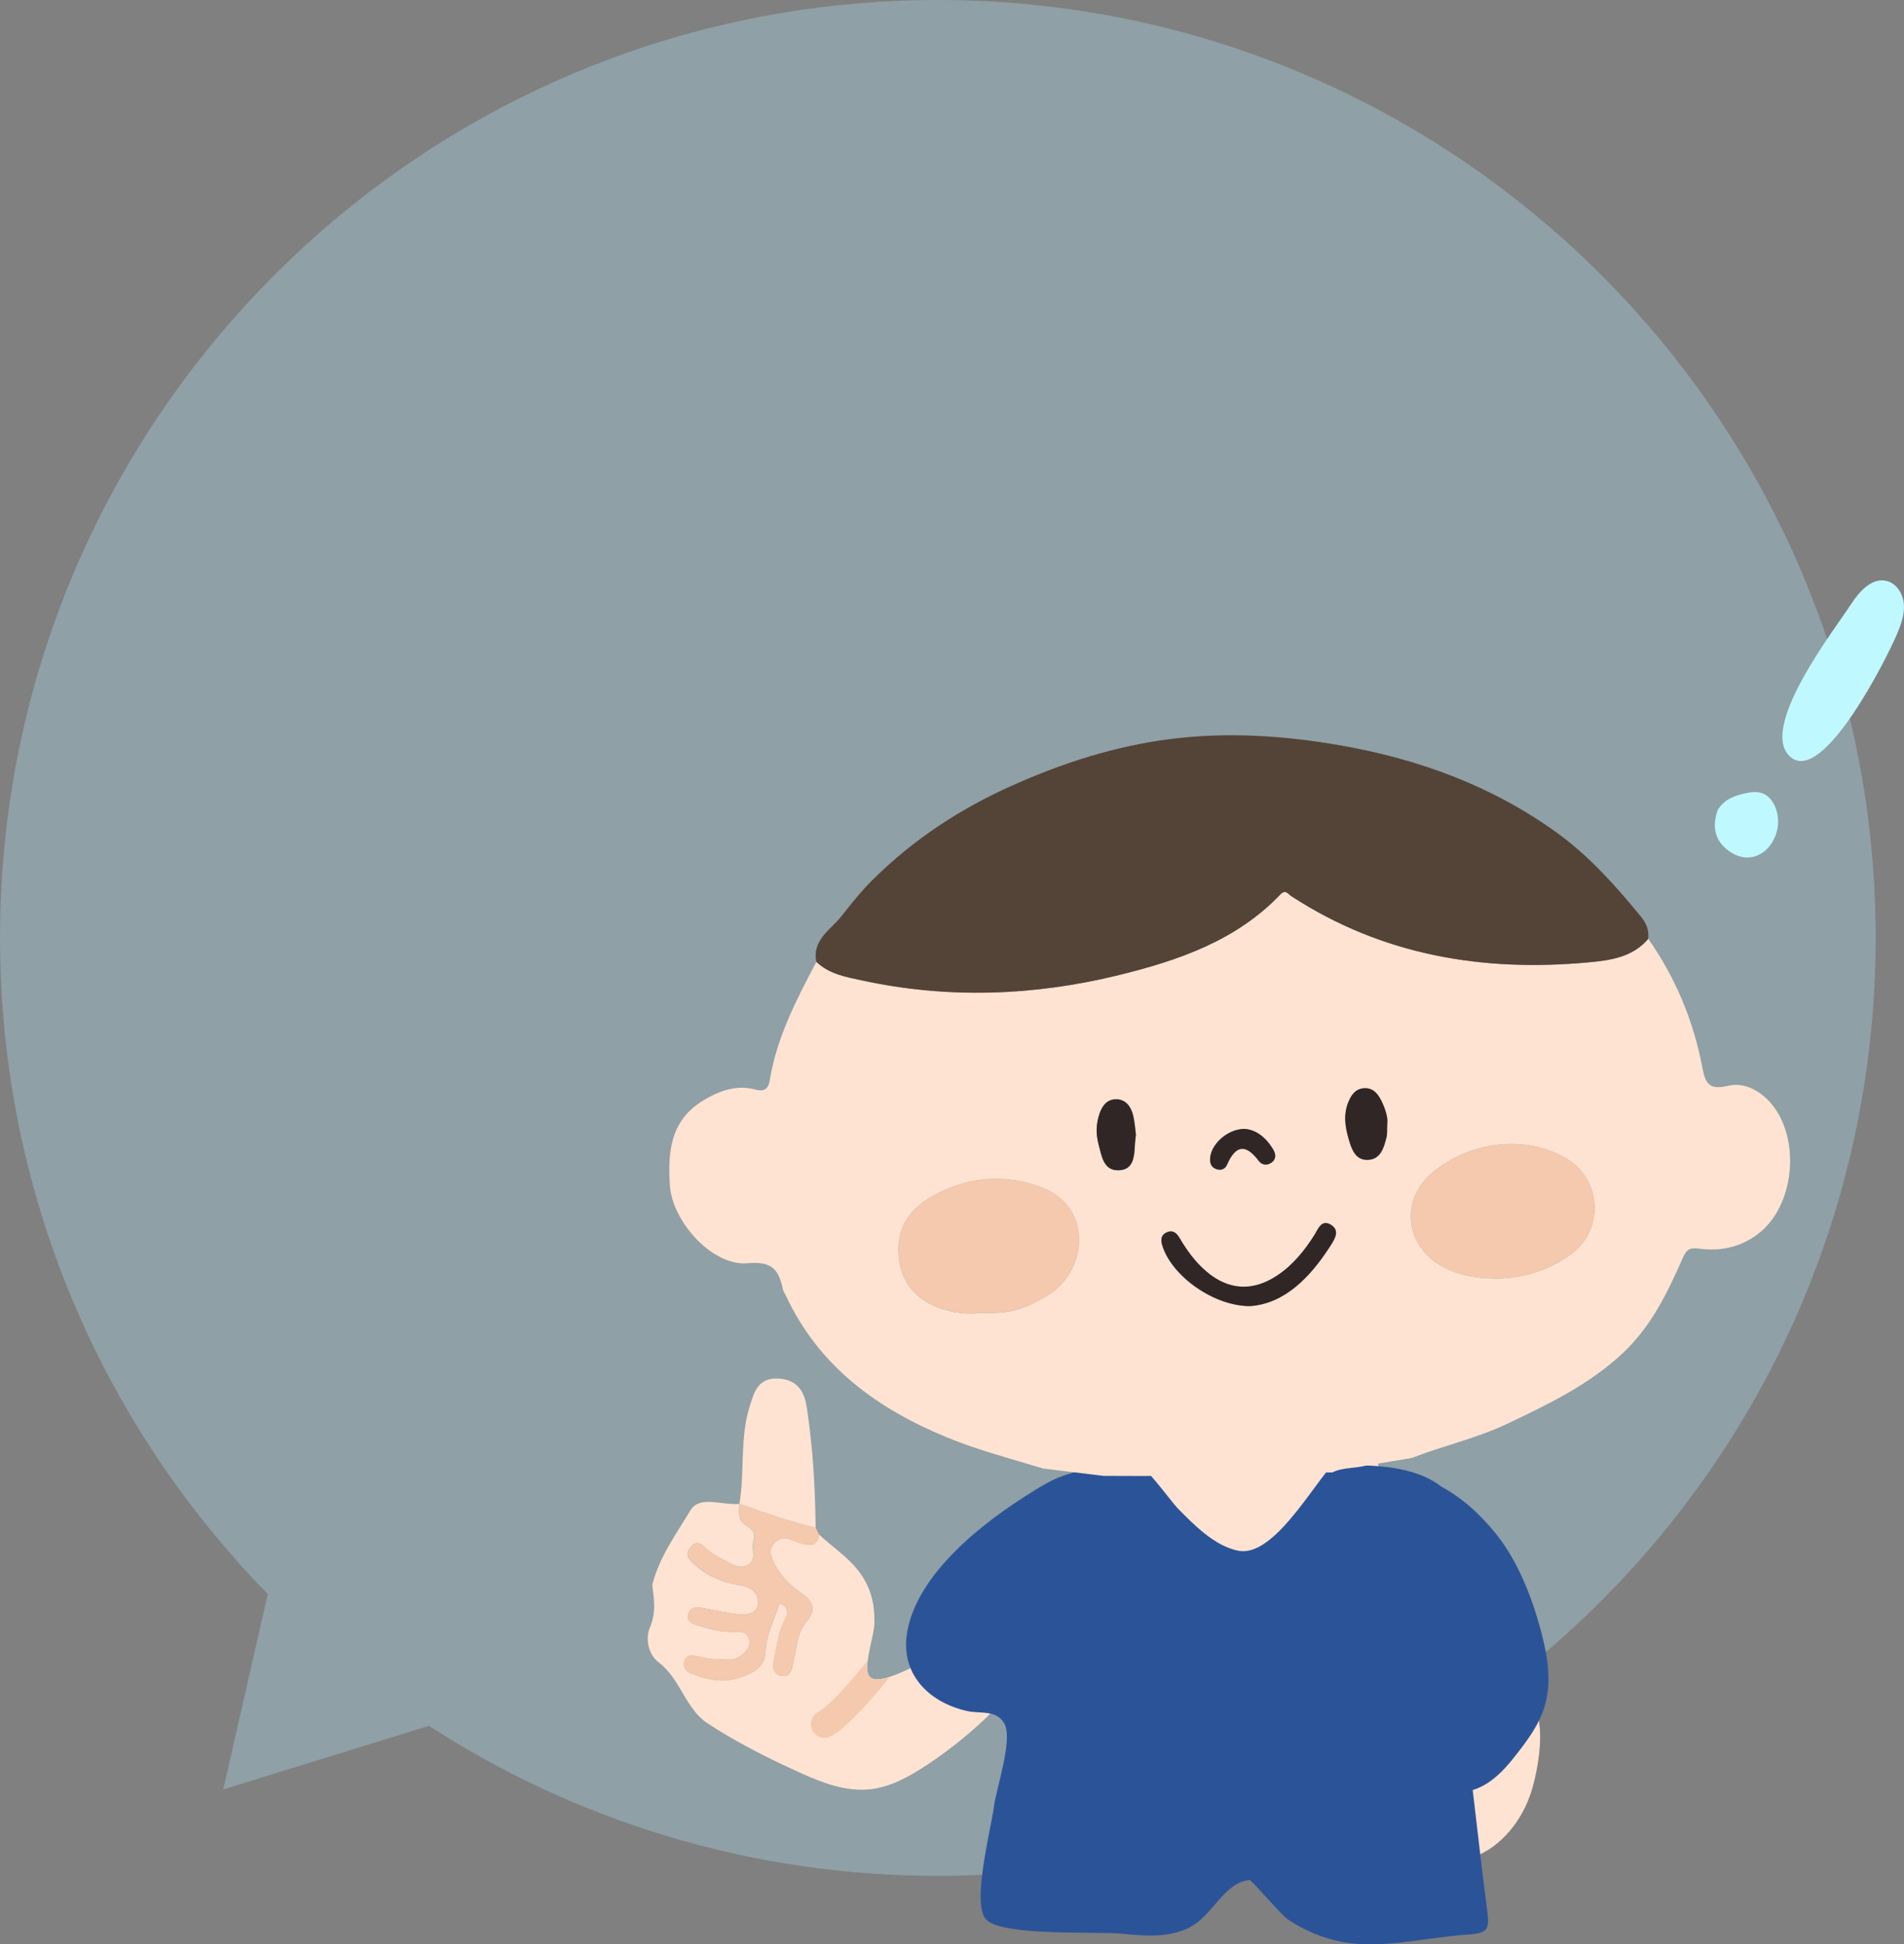
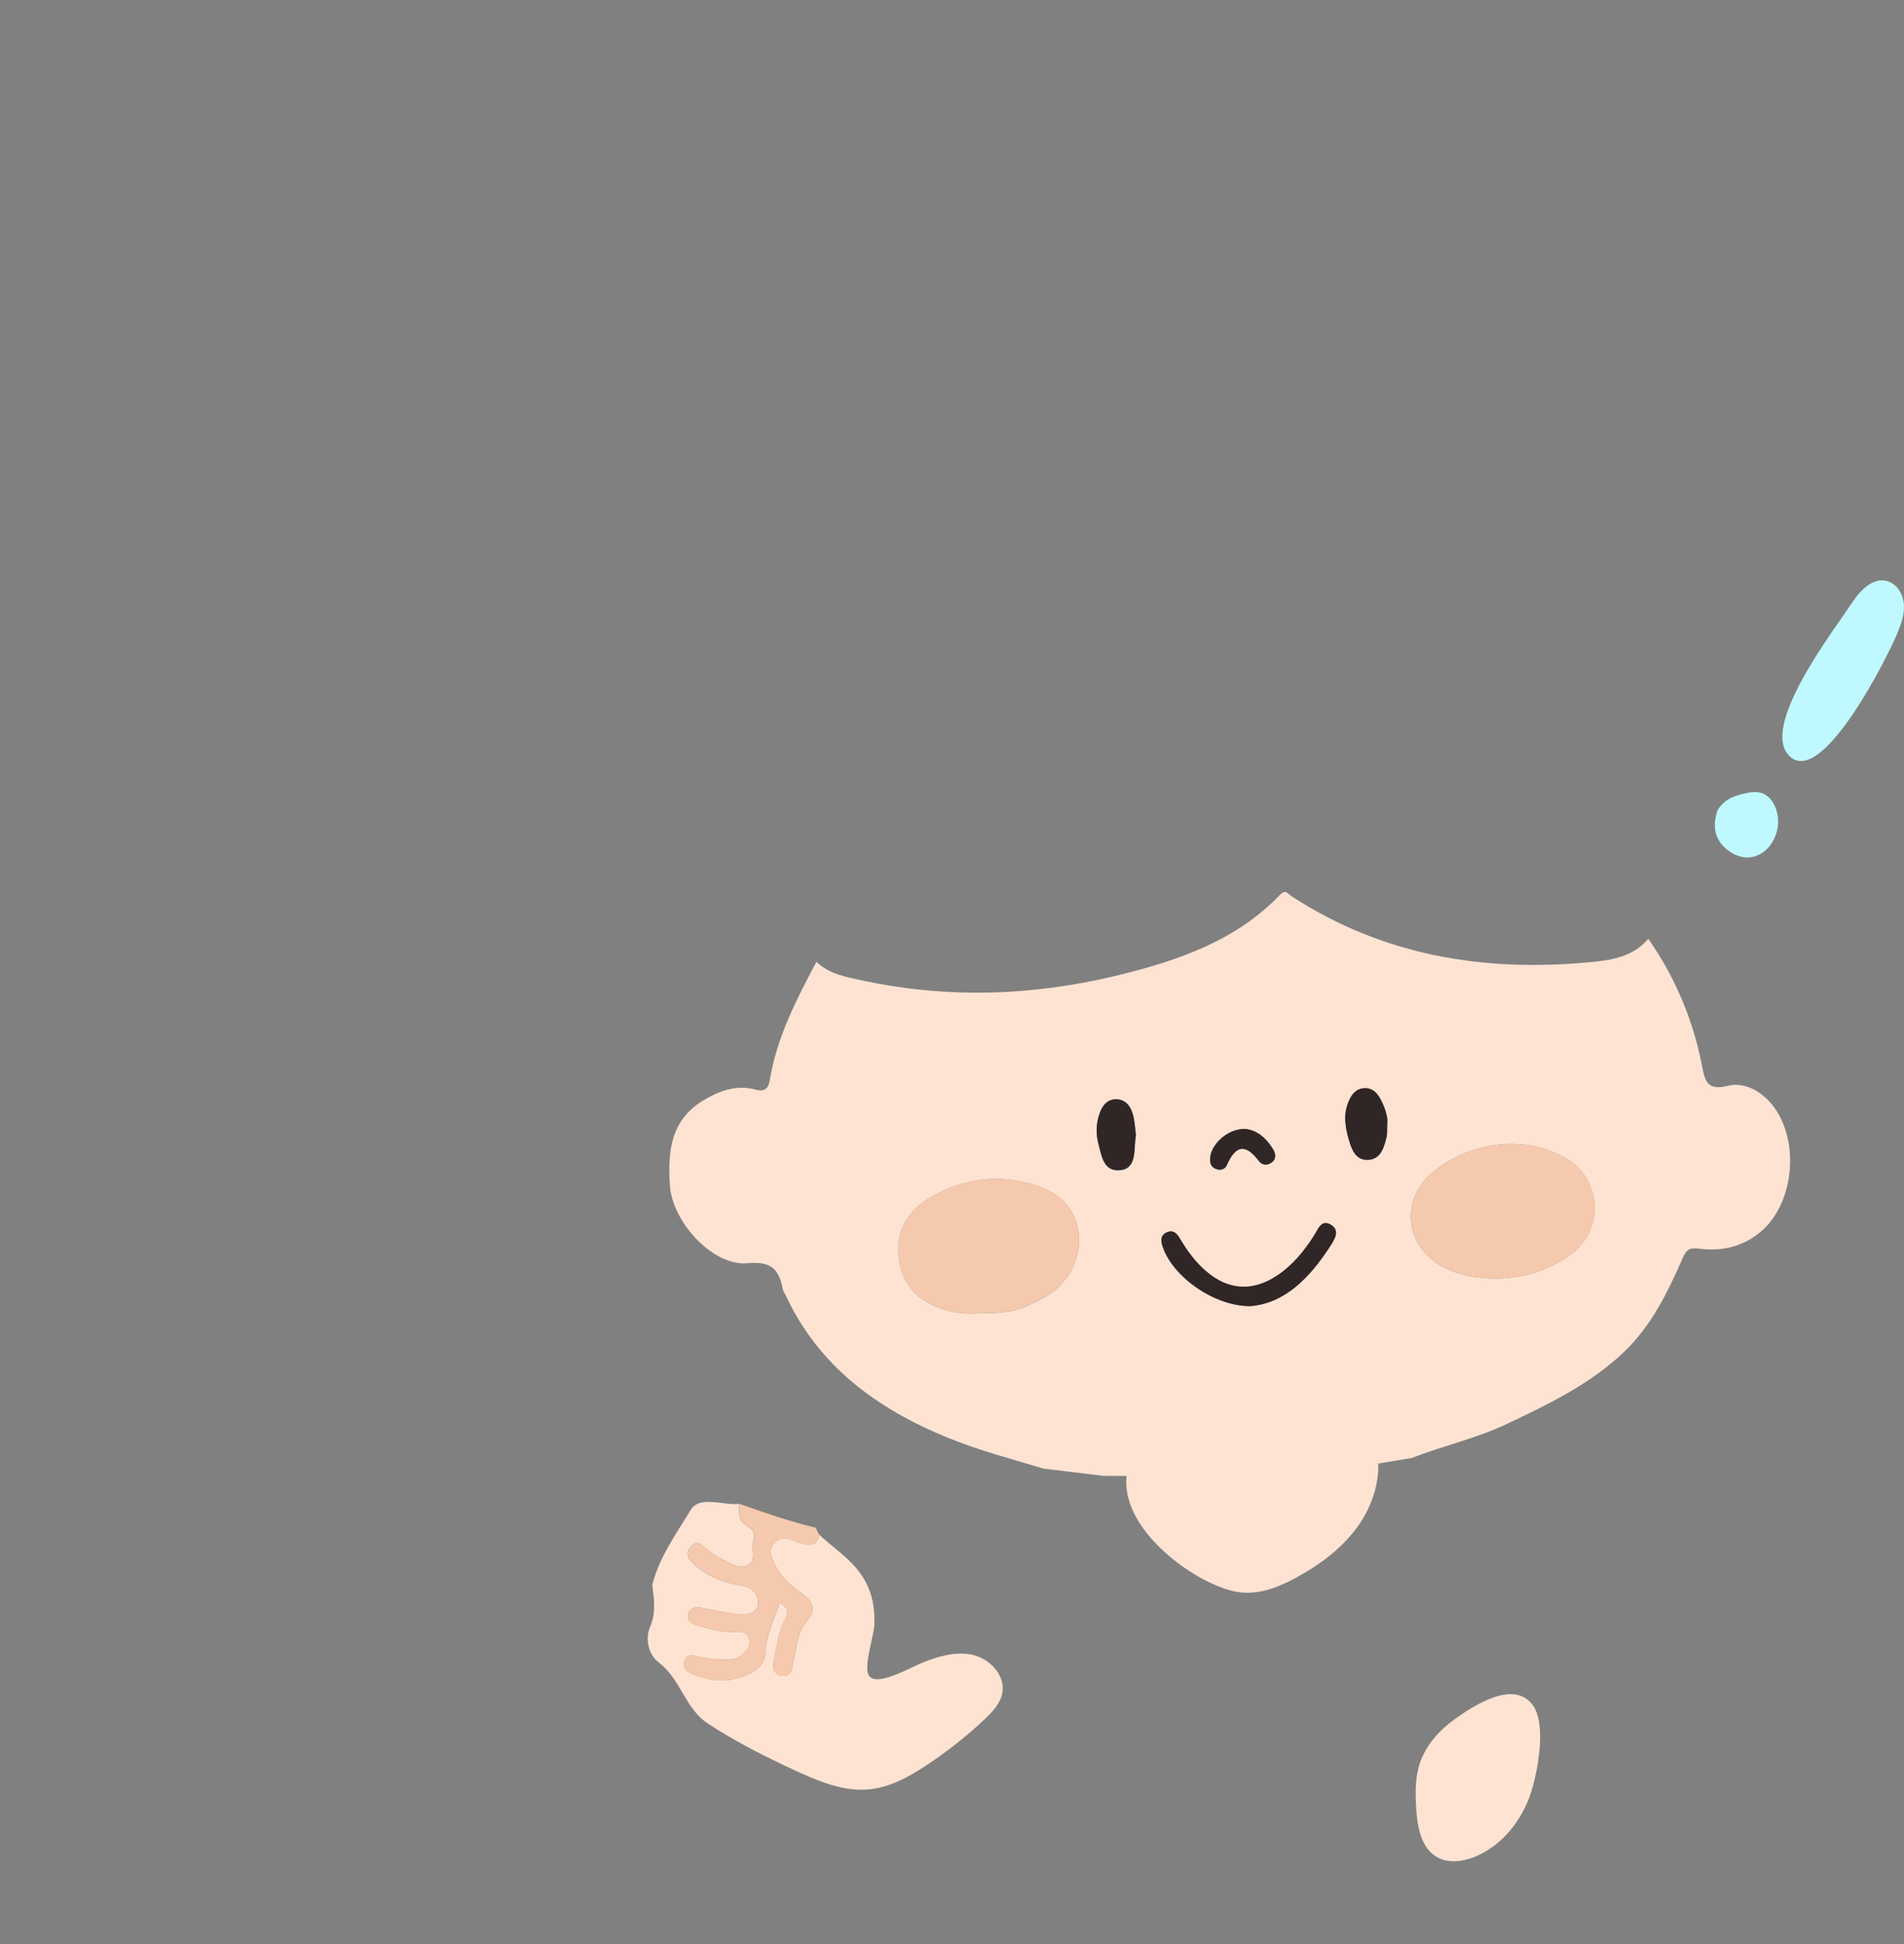
<svg xmlns="http://www.w3.org/2000/svg" id="_イヤー_2" viewBox="0 0 339 346.1">
  <rect x="0" y="0" width="339" height="346.1" fill="#808080" stroke="none" />
  <defs>
    <style>.cls-1{fill:#f5c9ad;}.cls-2{fill:#fee3d2;}.cls-3{fill:#b3eaff;}.cls-4{fill:#312626;}.cls-5{fill:#bff9ff;}.cls-6{fill:#544337;}.cls-7{fill:#2b5498;}.cls-8{opacity:.3;}</style>
  </defs>
  <g id="contents">
    <g>
      <g class="cls-8">
-         <path class="cls-3" d="M166.98,0C74.76,0,0,74.75,0,166.96,0,212.43,18.18,253.64,47.67,283.75l-7.92,34.79,36.62-11.32c26.1,16.89,57.21,26.7,90.61,26.7,92.22,0,166.98-74.75,166.98-166.96S259.2,0,166.98,0Z" />
-       </g>
+         </g>
      <g>
        <g>
          <path class="cls-2" d="M178.47,301.34c-.34,1.87-1.74,3.35-3.12,4.66-3.24,3.06-6.75,5.83-10.47,8.28-3.1,2.04-6.46,3.9-10.16,4.25-4.15,.39-8.22-1.14-12.02-2.85-4.41-1.99-8.98-4.23-13.23-6.74-1.18-.69-2.32-1.4-3.44-2.13-4.05-2.65-4.81-7.91-8.78-10.91-1.76-1.33-2.43-4.11-1.53-6.23,1.05-2.45,.78-4.71,.46-7.1-.03-.21-.05-.42,0-.62,1.26-4.87,4.25-8.95,6.76-13.11,1.66-2.74,5.73-.8,8.7-1.14-.02,1.31-.35,2.73,.97,3.67,.98,.71,2.08,1.16,1.55,2.85-.38,1.22,.31,3.13-.38,3.86-1.68,1.75-3.58,.24-5.29-.59-.91-.43-1.78-1.01-2.55-1.66-.96-.83-1.77-1.91-3.01-.41-1.15,1.39-.16,2.26,.76,3.11,2.33,2.17,5.24,3.22,8.28,3.71,2.06,.32,3.13,1.65,3.01,3.22-.14,1.82-2.12,2.05-3.64,1.88-2.22-.24-4.41-.81-6.62-1.16-.94-.15-1.94,.03-2.2,1.17-.27,1.17,.53,1.62,1.5,1.93,2.35,.74,4.71,1.38,7.22,1.21,.86-.06,1.68,.14,2.05,1.03,.37,.95,.08,1.78-.62,2.53-.81,.87-1.69,1.38-2.95,1.39-1.85,0-3.65-.14-5.48-.58-.79-.2-1.98-.44-2.35,.77-.38,1.2,.32,1.97,1.4,2.36,2.32,.86,4.71,1.52,7.2,.95,2.68-.62,5.67-1.78,5.78-4.73,.13-3.28,1.6-5.91,2.53-8.85,1.43,.63,1.74,1.61,.98,2.94-1.16,2-1.35,4.28-1.83,6.46-.28,1.29-.8,3.19,1.22,3.54,1.9,.31,1.85-1.69,2.14-2.82,.61-2.35,.58-4.88,2.32-6.86,1.66-1.89,1.23-3.5-.77-4.88-2.32-1.59-4.25-3.52-5.35-6.18-.43-1.04-.47-1.98,.33-2.85,.77-.86,1.7-1.06,2.78-.68,.77,.27,1.55,.57,2.33,.79,1.53,.46,2.65,.15,2.89-1.66,2.28,2.16,4.94,3.85,6.95,6.4,2.18,2.78,2.94,5.75,2.89,9.1,.14,1.26-.87,4.45-1.17,6.9-.18,1.29-.15,2.38,.34,2.9,.66,.7,2.05,.53,3.57,.03,2.14-.69,4.53-1.99,5.54-2.41,2.92-1.19,6.11-2.18,9.2-1.5,3.09,.7,5.86,3.63,5.3,6.75Z" />
          <path class="cls-1" d="M145.83,273.18c-.24,1.81-1.36,2.12-2.89,1.67-.78-.23-1.55-.53-2.32-.8-1.08-.38-2.01-.19-2.79,.67-.8,.88-.76,1.82-.33,2.85,1.1,2.66,3.04,4.59,5.35,6.18,2,1.37,2.44,2.98,.77,4.87-1.75,1.98-1.71,4.51-2.32,6.86-.29,1.12-.24,3.14-2.14,2.82-2.03-.34-1.51-2.24-1.23-3.54,.48-2.18,.68-4.46,1.83-6.46,.77-1.34,.45-2.31-.98-2.95-.93,2.95-2.4,5.58-2.52,8.86-.11,2.95-3.09,4.11-5.78,4.73-2.48,.57-4.87-.09-7.19-.95-1.07-.4-1.78-1.16-1.4-2.36,.38-1.22,1.56-.97,2.36-.77,1.81,.44,3.62,.58,5.47,.57,1.25,0,2.14-.51,2.94-1.38,.7-.75,1-1.58,.62-2.53-.36-.89-1.18-1.09-2.05-1.03-2.5,.17-4.86-.47-7.21-1.22-.97-.31-1.77-.76-1.5-1.92,.27-1.13,1.26-1.31,2.21-1.16,2.21,.34,4.4,.91,6.62,1.15,1.53,.17,3.5-.05,3.64-1.88,.12-1.57-.95-2.89-3-3.22-3.04-.49-5.95-1.54-8.28-3.71-.91-.85-1.9-1.73-.76-3.11,1.24-1.5,2.05-.42,3.01,.41,.76,.66,1.64,1.23,2.55,1.67,1.7,.82,3.6,2.34,5.29,.58,.7-.73,0-2.63,.39-3.86,.53-1.69-.57-2.14-1.56-2.85-1.32-.94-.98-2.36-.97-3.67h0c4.47,1.58,8.95,3.14,13.57,4.24,.2,.41,.41,.83,.61,1.24Z" />
-           <path class="cls-2" d="M145.22,271.94c-4.62-1.1-9.1-2.66-13.57-4.25,.97-5.74,.05-11.67,1.82-17.32,.8-2.56,1.47-5.17,5.15-4.97,3.42,.19,4.61,2.39,5.03,5.15,1.07,7.08,1.5,14.22,1.57,21.38Z" />
-           <path class="cls-1" d="M158.43,298.5c-2.67,3.36-7.32,8.84-10.43,10.56-.38,.21-.78,.3-1.19,.3-.86,0-1.7-.46-2.14-1.26-.66-1.18-.23-2.67,.96-3.33,2.05-1.13,5.94-5.52,8.88-9.2-.18,1.29-.15,2.38,.34,2.9,.66,.7,2.05,.53,3.57,.03Z" />
        </g>
        <path class="cls-2" d="M272.63,318.97c-1.61,5.04-5.19,9.61-10.1,11.58-2.15,.86-4.7,1.18-6.71,.02-2.79-1.61-3.45-5.29-3.66-8.5-.18-2.74-.23-5.56,.63-8.18,1.06-3.2,3.42-5.84,6.15-7.81,3.31-2.39,10.48-7.14,13.91-2.63,2.57,3.37,.93,11.9-.22,15.52Z" />
        <path class="cls-2" d="M215.26,281.64c1.92,.92,3.95,1.71,6.07,1.86,3.34,.24,6.6-1.11,9.54-2.72,4.33-2.36,8.39-5.41,11.17-9.48,2.78-4.07,4.15-9.28,2.9-14.05-5.29-1.84-11.01-1.89-16.61-1.93-6.7-.04-23.71-3.66-27.02,4.49-3.76,9.26,6.74,18.37,13.95,21.83Z" />
-         <path class="cls-7" d="M274.66,291.48c-1.57-6.31-4.18-13.31-8.29-18.42-2.74-3.41-5.93-6.36-9.72-8.41-6.64-5.29-19.75-3.5-19.75-3.5-3.77,4.29-10.46,16.13-16.47,14.89-4.23-.87-7.86-4.62-10.76-7.56-1.14-1.16-6.57-8.71-7.99-8.57-4.43,.42-11.61,2.2-14.43,3.65-.36,.18-.72,.37-1.07,.57-1.46,.8-2.34,1.4-2.34,1.4-8.81,5.43-20.66,14.63-22.35,25.19-1.16,7.25,3.83,12.28,10.6,13.84,2.52,.58,5.28-.3,6.73,2.25,1.58,2.78-1.45,11.59-1.85,14.76-.51,3.99-4.08,17.5-1.35,20.17,3.08,3,19.69,2.03,24.22,2.49,4.52,.46,9.52,.8,13.18-1.9,3.35-2.47,5.36-7.31,9.5-7.67,.24-.02,5.68,6.24,6.61,6.89,2.87,2,6.18,3.4,9.62,4.09,7.1,1.43,14.98-.75,22.14-1.23,3.99-.27,4.39-.67,3.87-4.58-.93-7.05-1.7-14.12-2.55-21.18,1.02-.32,2-.8,2.88-1.4,2.07-1.41,3.69-3.37,5.22-5.35,1.93-2.49,3.79-5.12,4.7-8.13,1.2-3.96,.65-8.25-.35-12.27Z" />
        <path class="cls-2" d="M185.85,261.44c-5.76-1.73-11.57-3.25-17.15-5.53-12.53-5.13-22.9-12.67-28.8-25.31-.17-.37-.44-.72-.52-1.11-.7-3.45-1.92-5.03-6.27-4.62-6.18,.58-13.41-7.34-13.84-13.85-.39-5.95,.09-11.58,5.91-15.11,2.89-1.75,5.96-2.87,9.34-1.95,1.79,.49,2.33-.4,2.54-1.7,1.25-7.62,4.75-14.34,8.3-21.05,2.26,2.19,5.27,2.7,8.12,3.31,15.3,3.3,30.58,2.76,45.73-.95,10.63-2.61,20.88-6.12,28.74-14.33,.95-.99,1.38-.11,1.99,.29,16.17,10.53,34.06,13.52,52.93,11.77,3.78-.35,7.83-.87,10.6-4.19,4.81,6.89,8,14.48,9.59,22.71,.53,2.75,.97,4.35,4.61,3.46,2.89-.71,5.86,.92,7.84,3.35,4.95,6.08,4.05,17.31-1.82,22.46-3.14,2.76-7.04,3.73-11.12,3.19-1.7-.23-2.28,.11-2.94,1.6-2.71,6.19-5.63,12.25-10.71,17-6.01,5.63-13.28,9.11-20.59,12.58-5.46,2.59-11.38,3.9-16.99,6.08-2.72,.45-5.44,.9-8.16,1.35-1.96,.53-4.08,.28-5.96,1.22h-3.23c-3.48,.36-6.96,.82-10.48,.63-2.21,.2-4.43,.4-6.64,.6h-9.37c-1.15-.72-2.43-.62-3.69-.6-2.44,0-4.88-.01-7.33-.02-3.54-.43-7.07-.86-10.61-1.29Zm80.88-33.83c4.32-.15,8.96-1.33,13.06-4.4,6.01-4.49,5.33-13.6-1.23-17.18-7.6-4.15-17-2.65-23.45,2.65-5.92,4.87-4.95,13.2,1.79,16.82,2.87,1.54,5.93,2.09,9.82,2.11Zm-92.38,6.15c5.57,0,7.2-.42,11.54-2.78,4.2-2.28,6.81-6.97,6.12-11.77-.64-4.4-3.66-6.98-7.73-8.27-6.24-1.97-12.32-1.26-18.02,1.85-4,2.18-6.57,5.45-6.29,10.36,.23,4.01,2.04,7.08,5.56,8.91,2.85,1.48,6,1.96,8.82,1.7Zm48.33-1.25c6.05-.49,10.54-5.04,14.2-10.74,.76-1.19,1.75-2.73,.05-3.75-1.67-1-2.24,.77-2.91,1.83-1.77,2.79-3.8,5.33-6.59,7.19-4.37,2.92-8.69,2.69-12.66-.7-1.97-1.68-3.47-3.75-4.77-5.97-.51-.88-1.21-1.46-2.26-.99-1.24,.56-1.06,1.63-.71,2.64,1.79,5.23,9.1,10.55,15.64,10.5Zm24.33-32.66c.1-.9-.34-2.47-1.09-3.95-.63-1.25-1.5-2.28-3.05-2.18-1.52,.1-2.27,1.17-2.81,2.49-.9,2.23-.55,4.43,.08,6.62,.53,1.83,1.22,3.79,3.5,3.64,2.22-.14,2.76-2.18,3.22-3.99,.15-.58,.07-1.22,.14-2.63Zm-44.76,2.15c-.12-.84-.18-2.29-.55-3.65-.39-1.44-1.33-2.65-2.96-2.66-1.63,0-2.5,1.16-2.99,2.62-.6,1.79-.64,3.55-.15,5.4,.55,2.1,.87,4.67,3.54,4.62,2.85-.06,2.82-2.68,2.95-4.84,.02-.3,.06-.61,.16-1.49Zm19.27-1.04c-3.05,.05-5.95,2.82-6.05,5.29-.03,.77,.13,1.41,.89,1.78,.91,.45,1.76,.13,2.1-.64,1.52-3.5,3.31-3.88,5.66-.74,.56,.75,1.45,.86,2.21,.36,.94-.62,.88-1.55,.35-2.43-1.29-2.13-3.07-3.52-5.15-3.62Z" />
-         <path class="cls-6" d="M293.46,167.12c-2.77,3.31-6.82,3.84-10.6,4.19-18.86,1.75-36.76-1.24-52.93-11.77-.61-.4-1.04-1.29-1.99-.29-7.85,8.21-18.11,11.72-28.74,14.33-15.15,3.72-30.42,4.26-45.73,.95-2.85-.62-5.86-1.12-8.12-3.31-.8-3.93,2.62-5.77,4.48-8.14,1.72-2.19,3.51-4.45,5.53-6.45,7.25-7.19,15.58-12.66,24.93-16.83,9-4.02,18.26-6.98,27.97-8.23,10.11-1.3,20.27-.65,30.31,1.1,13.96,2.43,27.02,7.19,38.61,15.55,5.8,4.18,10.48,9.48,14.99,14.95,.96,1.16,1.46,2.45,1.28,3.96Z" />
        <path class="cls-1" d="M266.73,227.61c-3.89-.02-6.95-.57-9.82-2.11-6.74-3.62-7.71-11.95-1.79-16.82,6.44-5.3,15.85-6.8,23.45-2.65,6.56,3.58,7.24,12.69,1.23,17.18-4.1,3.06-8.74,4.25-13.06,4.4Z" />
        <path class="cls-1" d="M174.35,233.75c-2.82,.26-5.97-.22-8.82-1.7-3.52-1.83-5.34-4.9-5.56-8.91-.28-4.91,2.29-8.17,6.29-10.36,5.69-3.11,11.78-3.83,18.02-1.85,4.07,1.29,7.09,3.86,7.73,8.27,.69,4.8-1.92,9.49-6.12,11.77-4.34,2.36-5.97,2.77-11.54,2.78Z" />
        <path class="cls-4" d="M222.68,232.5c-6.54,.05-13.85-5.27-15.64-10.5-.35-1.01-.53-2.08,.71-2.64,1.04-.47,1.74,.11,2.26,.99,1.3,2.22,2.8,4.29,4.77,5.97,3.97,3.39,8.29,3.62,12.66,.7,2.78-1.86,4.82-4.39,6.59-7.19,.67-1.06,1.24-2.83,2.91-1.83,1.7,1.02,.71,2.56-.05,3.75-3.66,5.7-8.15,10.25-14.2,10.74Z" />
        <path class="cls-4" d="M247,199.84c-.06,1.4,.02,2.04-.14,2.63-.47,1.81-1.01,3.85-3.22,3.99-2.28,.14-2.97-1.82-3.5-3.64-.64-2.19-.99-4.39-.08-6.62,.53-1.32,1.29-2.39,2.81-2.49,1.55-.1,2.41,.93,3.05,2.18,.75,1.49,1.19,3.05,1.09,3.95Z" />
        <path class="cls-4" d="M202.24,201.99c-.09,.88-.14,1.19-.16,1.49-.13,2.16-.1,4.79-2.95,4.84-2.67,.05-2.98-2.52-3.54-4.62-.49-1.85-.45-3.62,.15-5.4,.49-1.46,1.36-2.63,2.99-2.62,1.63,0,2.57,1.22,2.96,2.66,.37,1.36,.43,2.8,.55,3.65Z" />
        <path class="cls-4" d="M221.51,200.95c2.08,.1,3.86,1.49,5.15,3.62,.53,.88,.6,1.81-.35,2.43-.76,.5-1.65,.39-2.21-.36-2.36-3.14-4.14-2.76-5.66,.74-.34,.77-1.19,1.09-2.1,.64-.76-.37-.92-1.02-.89-1.78,.1-2.47,3-5.23,6.05-5.29Z" />
      </g>
      <g>
        <path class="cls-5" d="M329.47,107.71c1.49-2.34,3.79-4.98,6.48-4.29,1.78,.46,2.9,2.34,3.03,4.17s-.52,3.62-1.24,5.31c-1.82,4.32-12.96,26.44-18.79,21.98-6.35-4.86,8.01-23.25,10.51-27.17Z" />
        <path class="cls-5" d="M315.2,150.45c-1.54,2.04-4.16,3.01-6.89,1.35-2.93-1.79-3.59-4.45-2.48-7.62,1.09-1.73,2.52-2.38,4.48-2.86,1.11-.27,2.3-.5,3.38-.14,1.7,.57,2.63,2.46,2.85,4.24,.22,1.84-.32,3.67-1.35,5.03Z" />
      </g>
    </g>
  </g>
</svg>